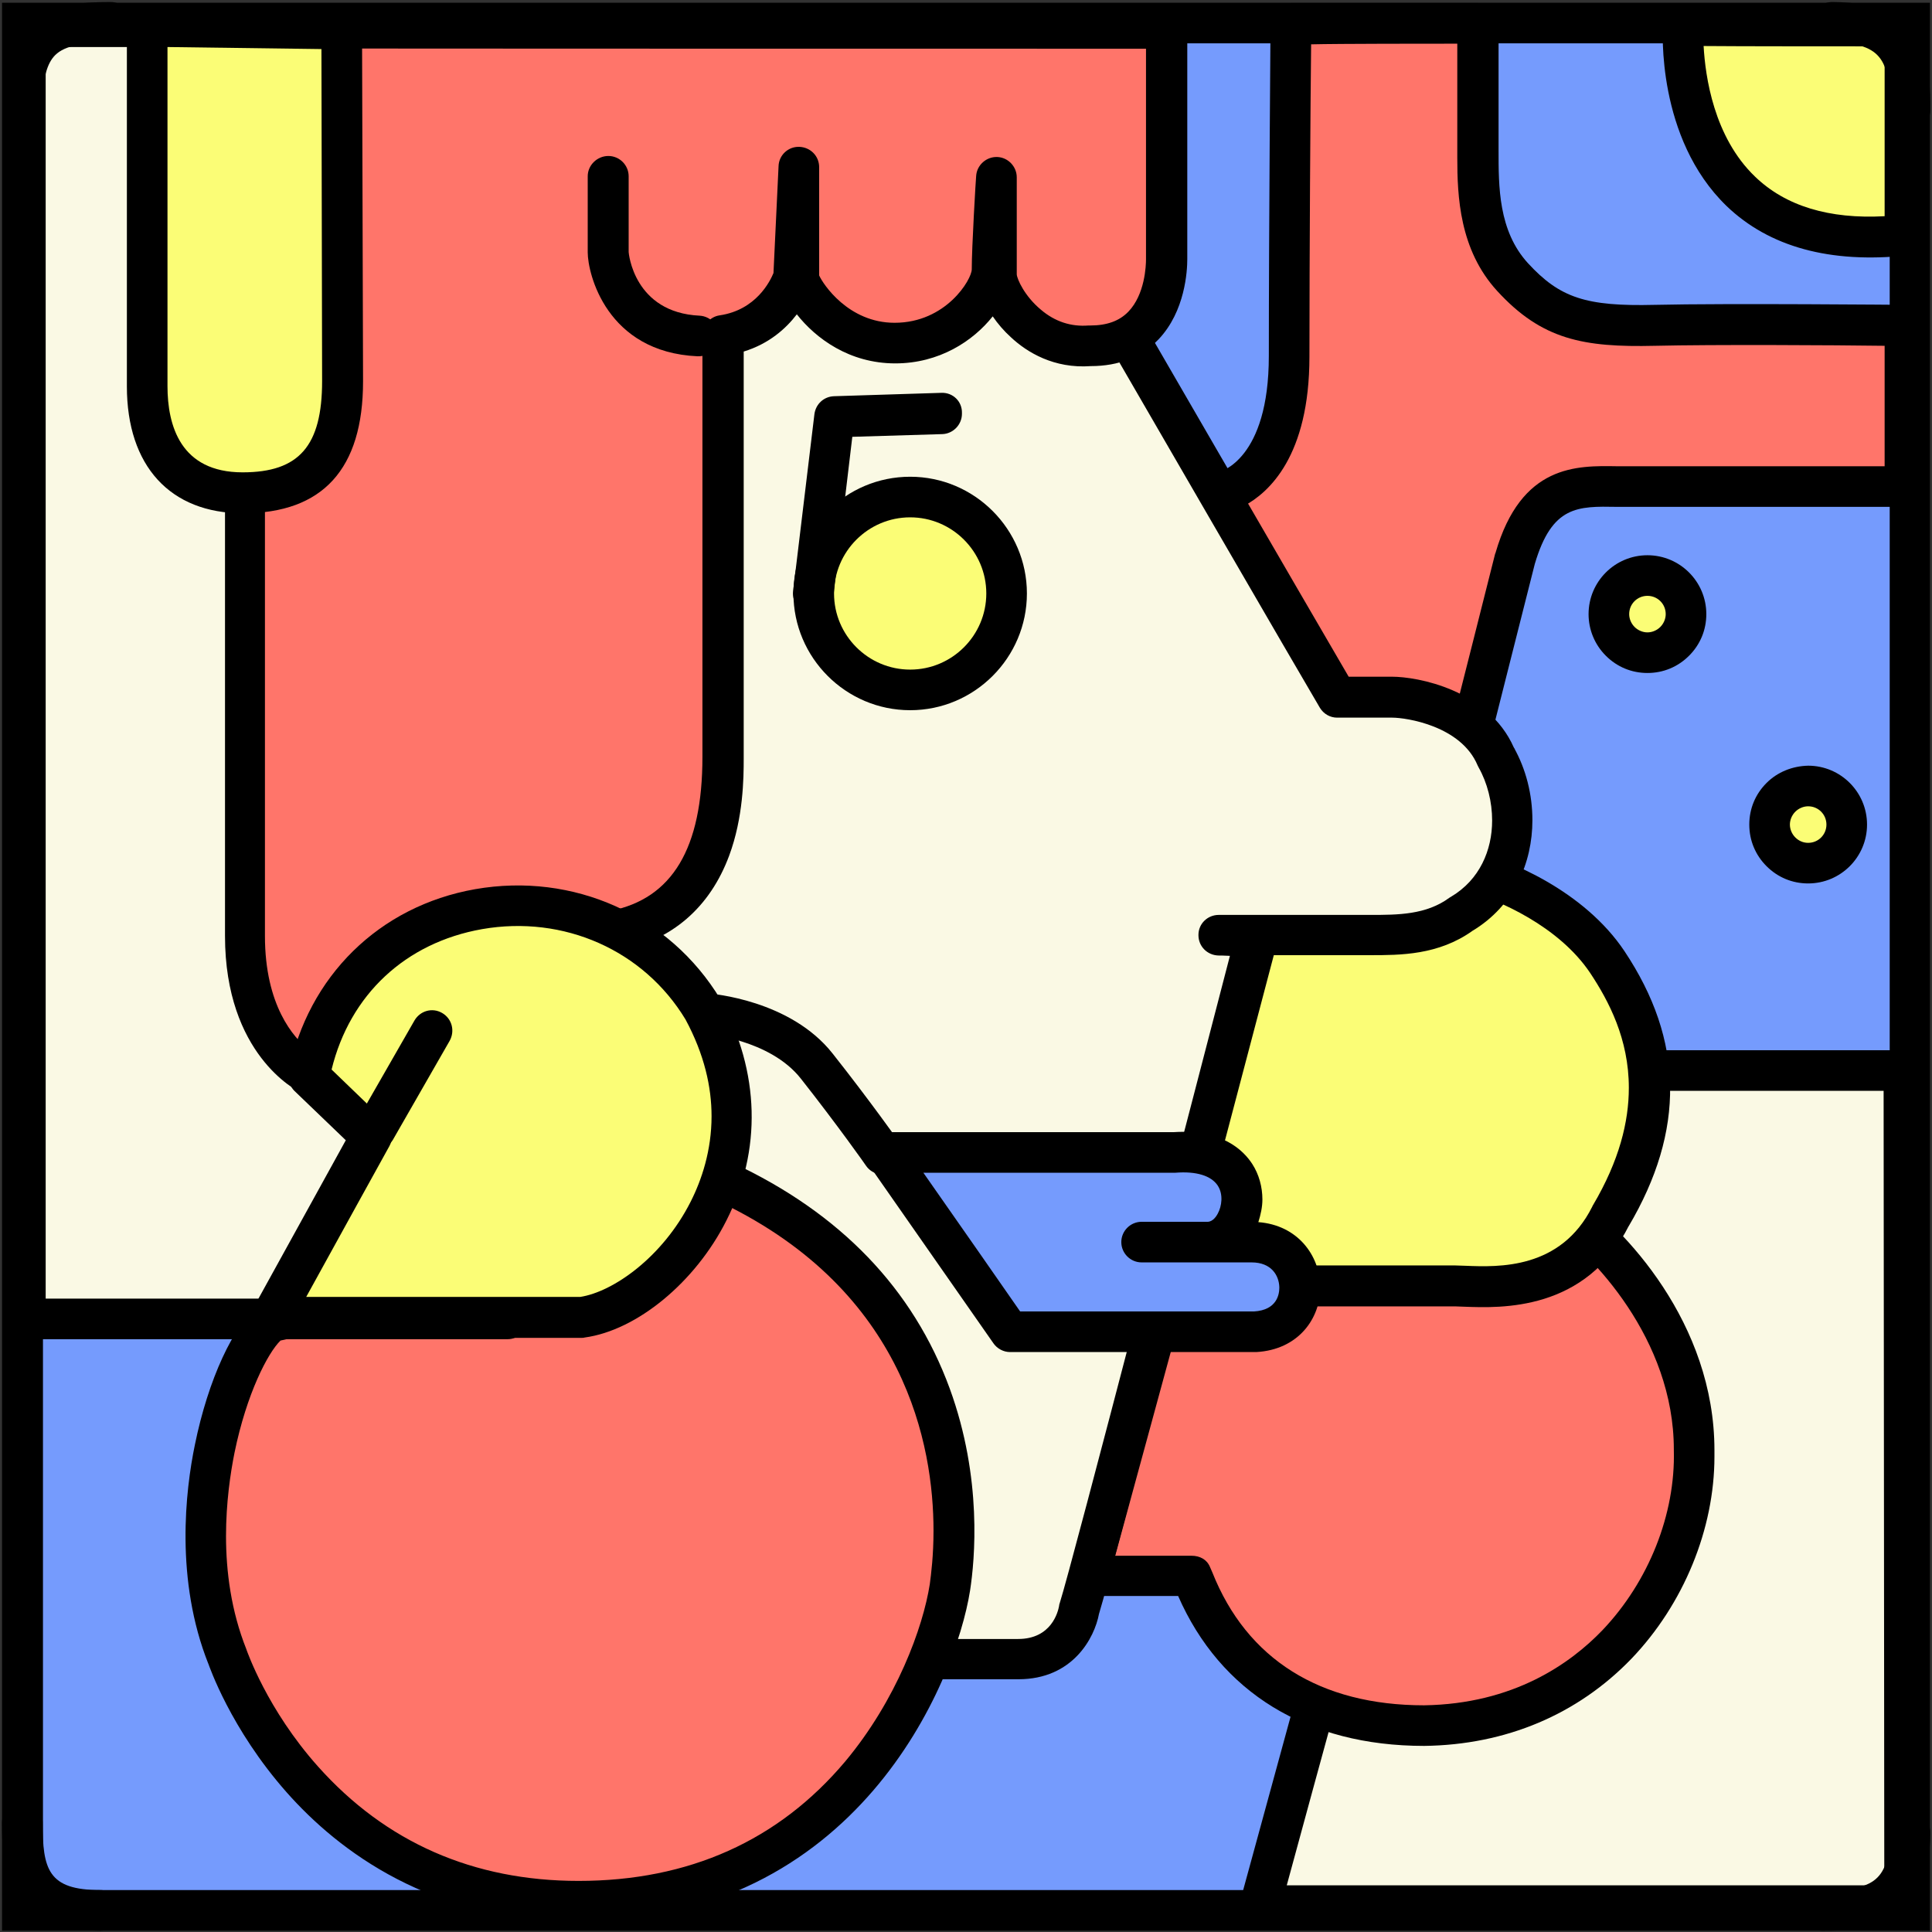
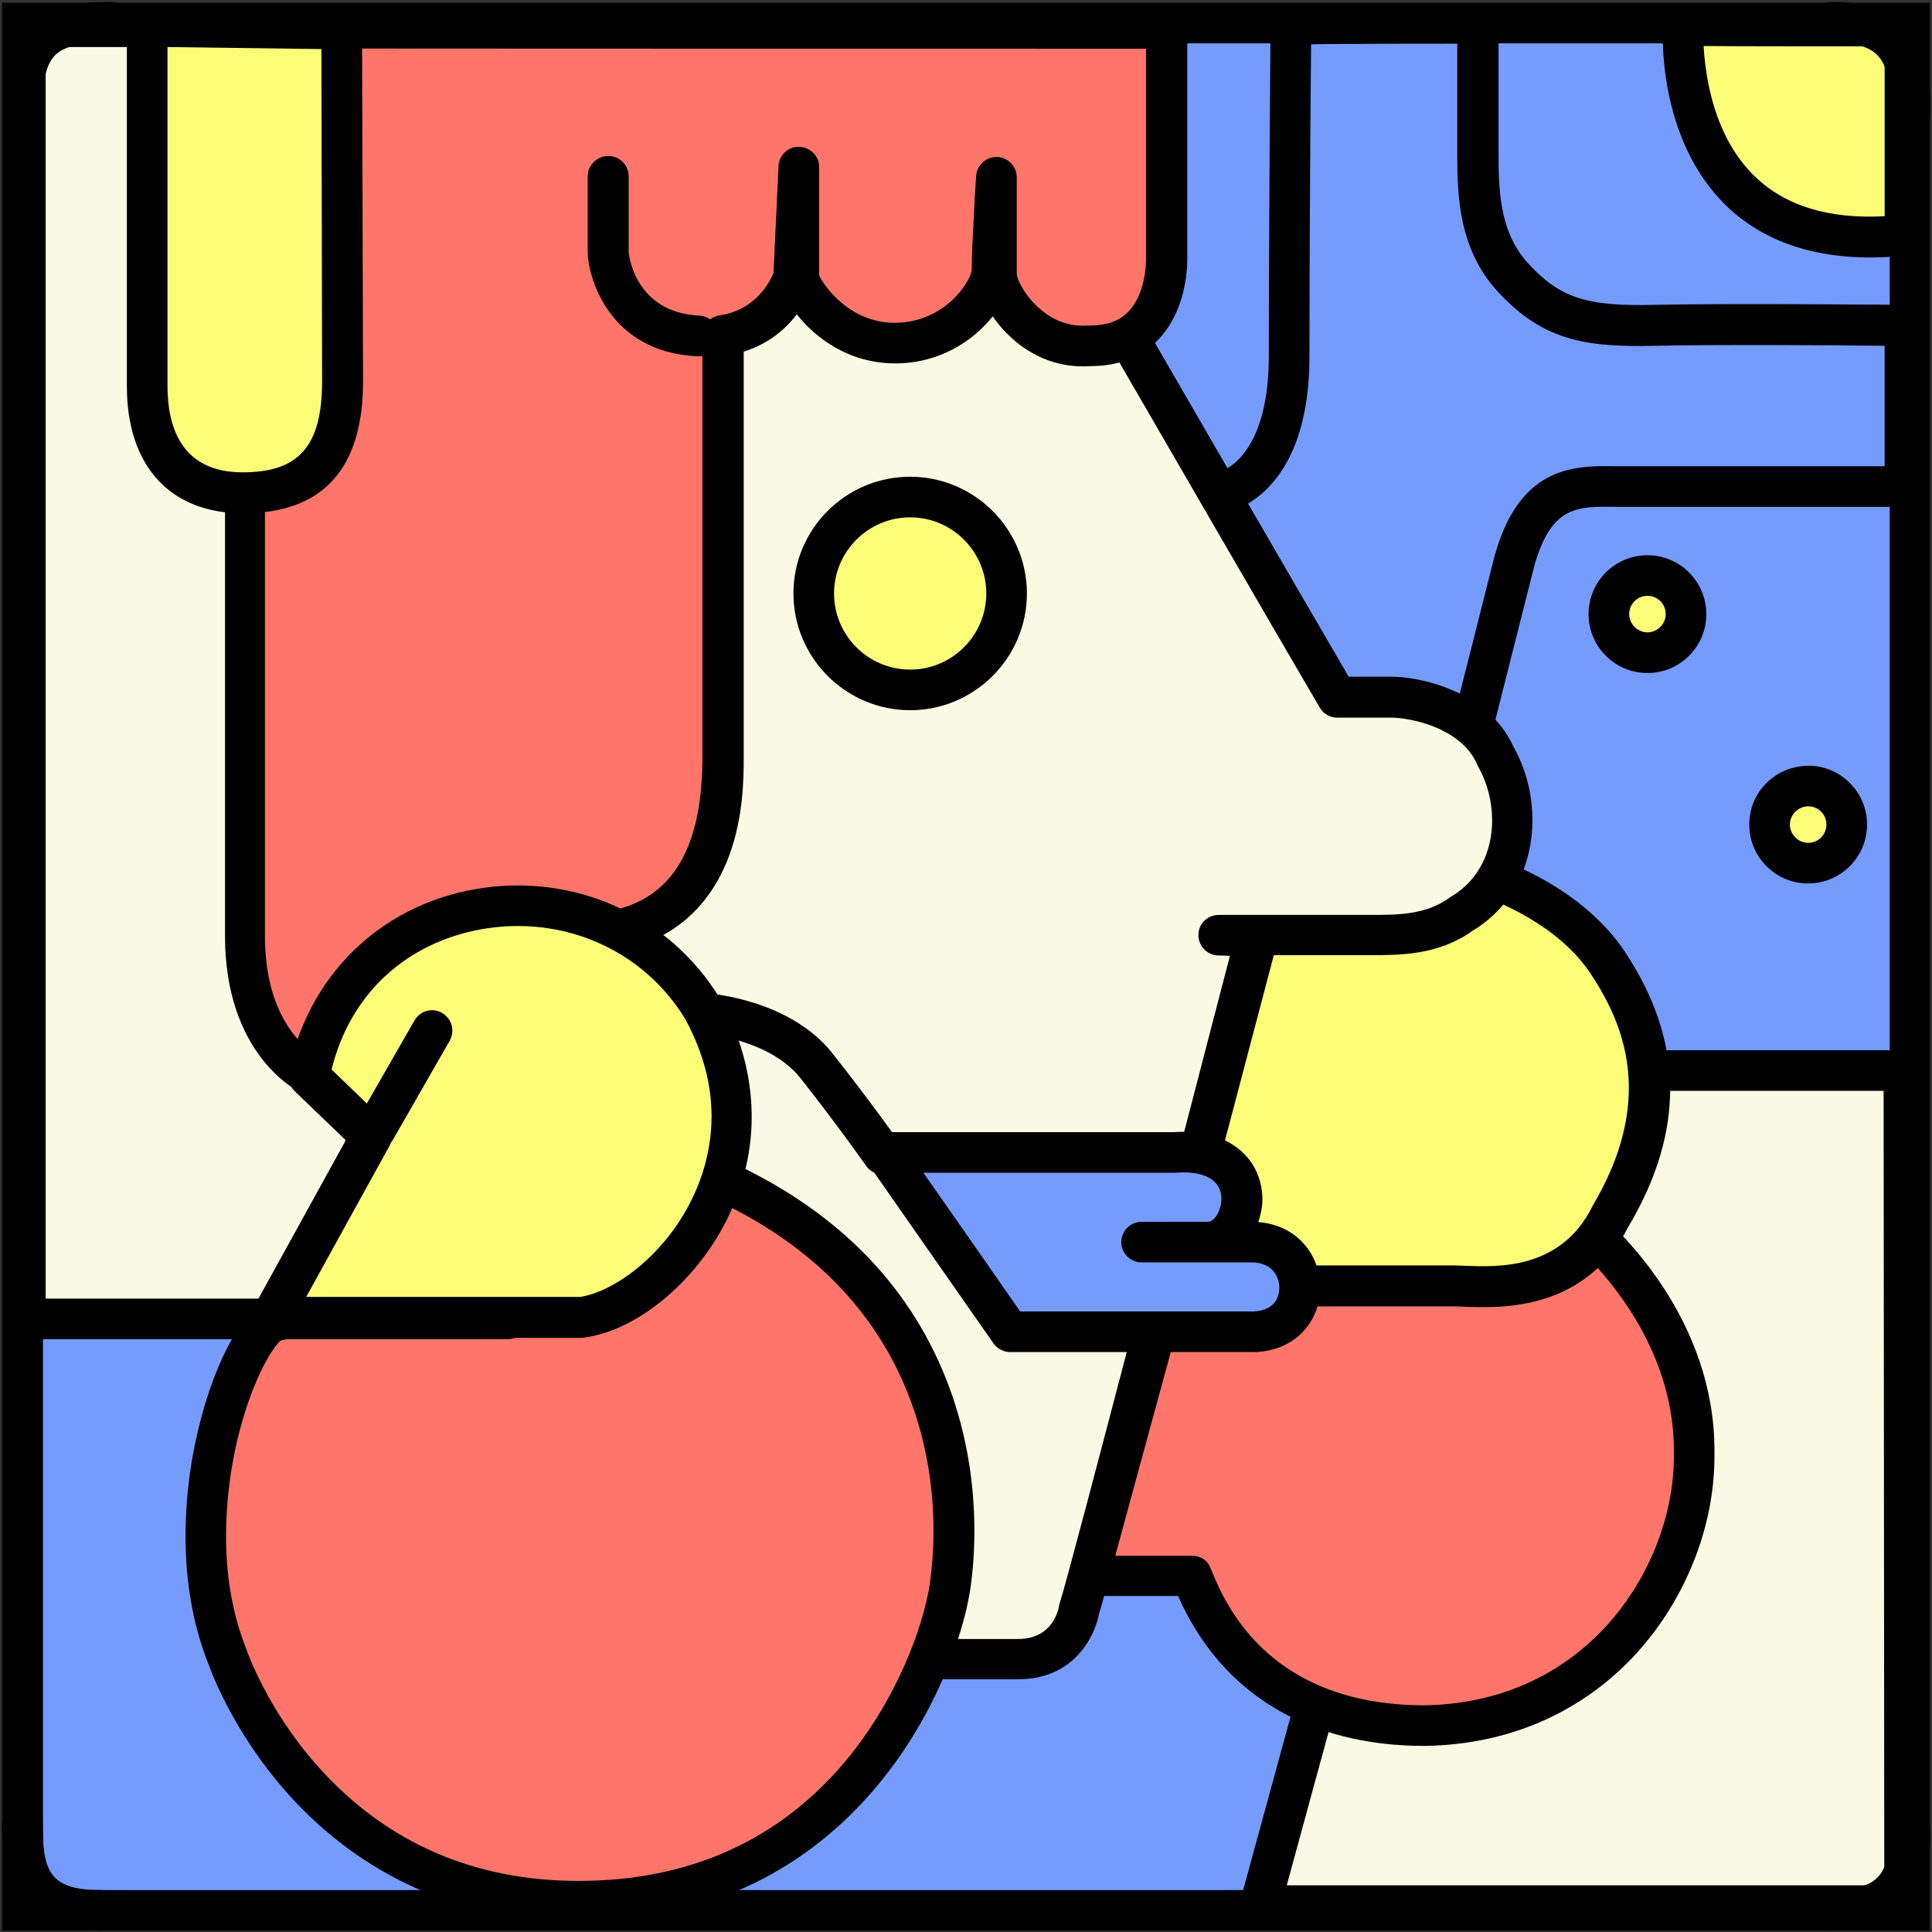
<svg xmlns="http://www.w3.org/2000/svg" width="571" height="571" viewBox="-0.6 -0.6 571 571" xml:space="preserve">
  <rect x="-0.6" y="-0.6" width="571" height="571" fill="#333333" stroke="none" />
  <defs>
	</defs>
  <g>
    <rect x="6.4" y="9.5" fill="#759BFD" enable-background="new    " width="555" height="555" />
    <path d="M561.4,9H5.9v556h556V9H561.4z M560.9,10c0,1,0,553,0,554c-1,0-553,0-554,0c0-1,0-553,0-554C7.9,10,559.9,10,560.9,10z" />
    <path fill="#FBFD76" enable-background="new    " d="M496.9,7.1c0,0-4.8,69.4,65.5,61.8c0-23.5,0-61.8,0-61.8H496.9z" />
    <path d="M496.9,1.1c-3.2,0-5.8,2.4-6,5.6c-0.1,1.4-2,33.5,18.8,53.6c12.6,12.1,30.6,17,53.3,14.6c3-0.3,5.4-2.9,5.4-6V7.1    c0-3.3-2.7-6-6-6H496.9z M556.4,13.1c0,8.8,0,42,0,50.2c-16.4,0.9-29.3-3-38.3-11.7c-12.2-11.7-14.7-29.6-15.2-38.6    C511.8,13.1,547.5,13.1,556.4,13.1z" />
-     <path fill="#FF756A" enable-background="new    " d="M380.9,6.3c0,0,52,0,55.3,0c0,0,0,24.5,0,35.5s-0.8,27.5,10.3,39.5    s20.5,14.8,42,14.3s74,0,74,0V143c0,0-68.8,0-81.5,0s-26.8-2.8-33.8,21.3c-6.5,25.5-16.8,66.3-16.8,66.3L368.1,211l-7.5-66.3    c0,0,19.8-3.5,19.8-40.3S380.9,6.3,380.9,6.3z" />
    <path d="M380.9,0.3c-3.3,0-6,2.7-6,6c0,0.6-0.5,61.9-0.5,98.3c0,30.6-14.3,34.2-14.9,34.4l0.1,0c-3.1,0.6-5.3,3.5-4.9,6.6    l7.5,66.3c0.3,2.4,1.9,4.3,4.2,5.1l62.3,19.5c1.6,0.5,3.3,0.3,4.7-0.5c1.4-0.8,2.5-2.2,2.9-3.8c0,0,16.6-65.8,16.7-66.1    c5.1-17.3,12.7-17.1,24.3-16.9l3.7,0h81.5c3.3,0,6-2.7,6-6V95.5c0-3.3-2.7-6-5.9-6c-0.5,0-52.8-0.5-74.2,0    c-20.3,0.5-28-2.1-37.4-12.3c-8.8-9.6-8.7-22.8-8.7-33.4l0-2V6.3c0-3.3-2.7-6-6-6H380.9z M430.1,12.3c0,8.3,0,29.5,0,29.5l0,2    c0,0.7,0,1.4,0,2.2c0,11.3,0.6,27.2,11.8,39.4c13.2,14.4,25.5,16.7,46.6,16.2c16.9-0.4,53.5-0.2,67.9,0c0,7.8,0,27.7,0,35.6    c-10.3,0-75.5,0-75.5,0l-3.5,0c-12-0.2-28.4-0.6-36,25.6c0,0.1,0,0.1-0.1,0.2c0,0-12.6,50-15.2,60.1c-9.2-2.9-46.6-14.6-52.5-16.4    c-0.7-6.4-5.7-50.5-6.5-57.8c7.3-3.9,19.3-14.7,19.3-44.1c0-29.6,0.3-75.9,0.5-92.3C395.2,12.3,421.7,12.3,430.1,12.3z" />
    <polygon fill="#FAF9E4" enable-background="new    " points="562.1,315.8 466.6,315.8 387.6,504.8 371.9,562.5 562.4,562.5 " />
    <path d="M466.6,309.8c-2.4,0-4.6,1.5-5.5,3.7l-79,189c-0.1,0.2-0.2,0.5-0.3,0.7l-15.8,57.8c-0.5,1.8-0.1,3.7,1,5.2    c1.1,1.5,2.9,2.4,4.8,2.4h190.5c1.6,0,3.1-0.6,4.2-1.8c1.1-1.1,1.8-2.7,1.8-4.2l-0.3-246.8c0-3.3-2.7-6-6-6H466.6z M556.1,321.8    c0,11.1,0.2,223.6,0.2,234.8c-10.8,0-162.7,0-176.6,0c3.1-11.4,13.4-49.2,13.6-49.8c0.3-0.7,74.4-177.9,77.3-185    C477.5,321.8,546.1,321.8,556.1,321.8z" />
    <path fill="#FF756A" enable-background="new    " d="M321.1,465c0,0,20.3,0,30.5,0c1.5,3,13.8,44.3,68.8,44.3    c53.3-0.8,80.8-45.8,79.8-81.5c0-34-24.3-61-39.5-71.5s-117,26.3-117,26.3L321.1,465z" />
    <path d="M394.7,359.7c-27.2,7.8-52.9,17.1-53.2,17.2c-1.8,0.7-3.2,2.2-3.8,4.1l-22.5,82.5c-0.5,1.8-0.1,3.7,1,5.2    c1.1,1.5,2.9,2.4,4.8,2.4c0,0,20.6,0,26.6,0c12.5,28.5,38.1,44.3,72.7,44.3c24.2-0.3,45.4-9.3,61.3-25.8    c15.4-16.1,24.5-38.3,24.5-59.7c0-0.6,0-1.3,0-1.9c0-37.5-26.5-65.7-42.1-76.4C458.5,347.5,445.6,345,394.7,359.7z M398,371.2    c50.4-14.5,58.5-10.5,59.2-10c12.8,8.8,36.9,34,36.9,66.6c0,0.1,0,0.1,0,0.2c0.5,18.9-7.4,38.8-21.1,53.2    c-9.5,9.9-26.3,21.8-52.7,22.2c-30.7,0-52.4-13.6-62.6-39.3l-0.7-1.6c-0.9-2.2-3-3.3-5.4-3.3c0,0-14,0-22.6,0    c3.3-12,18.2-66.8,19.6-71.9C356,384.5,376.5,377.4,398,371.2z M506.1,427.8L506.1,427.8c0-0.1,0-0.1,0-0.2    C506.1,427.6,506.1,427.7,506.1,427.8z" />
    <path fill="#FBFD76" enable-background="new    " d="M432.6,256.5c9.5,2.3,30.8,10.8,41.8,27.3s20.8,41.5,1,75    c-12.3,24.5-38,20.8-46,20.8s-85.5,0-85.5,0L371.4,275L432.6,256.5z" />
    <path d="M430.9,250.8l-61.3,18.5c-2,0.6-3.5,2.2-4.1,4.2L338.1,378c-0.5,1.8-0.1,3.7,1.1,5.2c1.1,1.5,2.9,2.3,4.8,2.3h85.5    l2.7,0.1c10.8,0.4,35.9,1.4,48.7-24.1c-0.1,0.1-0.1,0.2-0.2,0.4c16.8-28.4,16.4-55-1.2-81.4c-11.9-17.8-34.1-27.1-45.4-29.8    C433,250.4,431.9,250.5,430.9,250.8z M432.8,262.7c9.4,2.6,27.3,10.4,36.6,24.3c5.5,8.3,11.4,19.5,11.4,33.9    c0,10-2.8,21.5-10.6,34.7c-0.1,0.1-0.1,0.2-0.2,0.4c-9.3,18.6-27.7,17.9-37.5,17.5l-3.1-0.1c0,0-64.9,0-77.7,0    c3.3-12.5,23.2-88.1,24.7-93.7C381.9,278.1,429.9,263.6,432.8,262.7z" />
    <path fill="#FAF9E4" enable-background="new    " d="M322.6,81.5c0,0,67.8,117,72,124c7.8,0,11,0,16.3,0s24.5,2.8,30.8,17.8    c8,14.3,6.8,36.3-10.3,46.3c-8.5,6.3-18.3,6.3-27,6.3s-44.8,0-44.8,0l11,0.3c0,0-48.3,186.5-52.3,199c0,0-2.3,14.8-18,14.8    s-44,0-44,0l-86-221.3l41-192L322.6,81.5z" />
    <path d="M205.5,75.2l-41,192c-0.2,1.1-0.1,2.3,0.3,3.4l86,221.3c0.9,2.3,3.1,3.8,5.6,3.8h44c16.1,0,22.5-12.3,23.8-19.3    c4.3-13.8,43.8-166.5,51.1-194.7c13.2,0,29,0,29,0c9,0,20.2,0,30.3-7.2c12.3-7.4,17.7-20.1,17.7-32.7c0-7.6-1.9-15.1-5.5-21.5    c-7.6-17.1-28.5-20.9-36-20.9c0,0-8.6,0-12.8,0c-11.3-19.3-69.6-119.9-70.2-121c-1-1.8-2.9-2.9-4.9-3l-111.3-5    C208.7,70.4,206.1,72.4,205.5,75.2z M216.2,82.7c9,0.4,97,4.4,102.9,4.6c10.5,18.2,66.5,114.8,70.4,121.3c1.1,1.8,3,2.9,5.1,2.9    h16.3c4.1,0,20.3,2.4,25.2,14.1c0.1,0.2,0.2,0.4,0.3,0.6c2.6,4.6,4,10.2,4,15.7c0,8.8-3.7,17.5-12.1,22.5    c-0.2,0.1-0.3,0.2-0.5,0.3c-6.9,5.1-15.3,5.1-23.4,5.1h-44.8c-3.3,0-6,2.6-6,5.9c0,0,0,0,0,0.1c0,3.3,2.6,5.9,5.9,6    c0,0,2,0,3.4,0.1c-9,34.6-46.8,180.5-50.3,191.3c-0.1,0.3-0.2,0.6-0.2,0.9c-0.3,1.6-2.2,9.7-12.1,9.7c0,0-33.1,0-39.9,0    c-2.9-7.3-82.6-212.5-83.9-215.8C177.3,264.6,214.2,92.1,216.2,82.7z M446.9,220.4c0.1,0.2,0.2,0.4,0.3,0.6    C447.1,220.7,447,220.5,446.9,220.4C446.9,220.3,446.9,220.3,446.9,220.4z M434.6,274.5c-0.1,0-0.1,0.1-0.2,0.1    c0.2-0.1,0.3-0.2,0.5-0.3C434.8,274.4,434.7,274.5,434.6,274.5z" />
    <path d="M202.4,298.6c-0.2,3.3,2.2,6.2,5.5,6.4c0.2,0,19,1.5,28.2,13.2c10.8,13.7,19.2,25.6,19.3,25.8c1.9,2.7,5.7,3.3,8.4,1.4    c2.7-1.9,3.3-5.7,1.4-8.4c-0.1-0.1-8.7-12.3-19.7-26.2c-12.5-15.9-35.8-17.7-36.8-17.8C205.5,292.8,202.6,295.3,202.4,298.6z" />
    <path fill="#759BFD" enable-background="new    " d="M260.9,340c0,0,77.5,0,85.5,0c27.5-2,22.5,26.5,10,26.5h-19.5    c0,0,25.5,0,32.5,0c18,0,19.5,25.5,1,26.5c-24.5,0-72.5,0-72.5,0L260.9,340z" />
    <path d="M346.4,334c0,0-85.5,0-85.5,0c-2.2,0-4.3,1.2-5.3,3.2c-0.5,0.9-0.7,1.8-0.7,2.8c0,1.2,0.4,2.4,1.1,3.4l37,53    c1.1,1.6,3,2.6,4.9,2.6h72.5c0.1,0,0.2,0,0.3,0c12.5-0.7,18.9-10,18.9-19c0-0.2,0-0.3,0-0.5c-0.2-9-6.6-18-18.3-18.9    c0.7-2.2,1.2-4.5,1.2-6.7c0-3.7-1-7.4-3-10.5C366.9,339.4,360.6,333.1,346.4,334z M346.4,346c0.1,0,0.3,0,0.4,0    c6.2-0.5,10.6,0.9,12.5,3.8c1.7,2.6,1.2,6.1,0,8.3c-0.3,0.6-1.4,2.4-3,2.4c-9.4,0-19.5,0-19.5,0c-3.3,0-6,2.7-6,6s2.7,6,6,6h32.5    c5.9,0,8.1,3.9,8.2,7.3c0,0.1,0,0.1,0,0.2c0,1.8-0.6,6.6-7.5,7c-0.5,0-63.4,0-69.1,0c-2.6-3.8-20.2-29-28.6-41    C289.6,346,346.4,346,346.4,346z" />
    <path fill="#FF756A" enable-background="new    " d="M213.4,348.5c0,0-120.5,39.8-133.8,41.5c-11.3,8.3-29,59-13,99    c0,0,24,72.3,103.8,72.3s106-69,109.8-92.8S283.4,381,213.4,348.5z" />
    <path d="M211.5,342.8c-48.2,15.9-123.3,40-132.7,41.3c-1,0.1-1.9,0.5-2.8,1.1c-7.5,5.5-15.1,22-19,41.2c-2.8,13.5-5.9,39.9,4,64.8    c0-0.1-0.1-0.2-0.1-0.3c0.3,0.8,6.6,19.4,23.2,38.2c15.4,17.4,42.8,38.2,86.3,38.2c82.2,0,111.4-70.6,115.7-97.8    c1.4-9.1,3.7-33.1-6-59.7c-10.8-29.5-32.4-51.9-64.1-66.7C214.5,342.4,212.9,342.3,211.5,342.8z M212.9,355    c54.2,26.2,62.4,71.7,62.4,96.8c0,7.3-0.7,12.8-1.1,15.8c-2,12.8-9.8,34.2-25,52.4c-19.7,23.4-46.2,35.3-78.8,35.3    c-31.1,0-57-11.4-77-33.8c-15.1-16.9-21-34.2-21.1-34.4c0-0.1-0.1-0.2-0.1-0.3c-4.5-11.3-6-23-6-33.4c0-9.9,1.3-18.6,2.5-24.6    c3.6-17.6,9.9-29.6,13.6-33.2C101.2,391.7,193.9,361.2,212.9,355z" />
    <polyline fill="#FAF9E4" enable-background="new    " points="42.9,7.3 6.9,7.3 6.9,389.2 149.4,389.2 149.9,7.5 42.9,7.3 " />
    <path d="M6.9,1.3c-3.3,0-6,2.7-6,6v381.9c0,3.3,2.7,6,6,6h142.5c3.3,0,6-2.7,6-6c0,0,0.5-381.7,0.5-381.7c0-3.3-2.7-6-6-6    l-107-0.3H6.9z M42.9,13.3c0,0,90.3,0.2,101,0.2c0,11.4-0.5,358.3-0.5,369.7c-10.5,0-120,0-130.5,0c0-11.4,0-358.5,0-369.9    C21.2,13.3,42.9,13.3,42.9,13.3z" />
    <path fill="#FF756A" enable-background="new    " d="M71.9,7.8c0,0,0,236.5,0,268.3s18.8,40.8,18.8,40.8s57.8-35.8,90.5-42.3    s32-42.8,32-52.3s0-95,0-123.8c16.5-2.5,21-17.3,21-17.3l1.5-32.5c0,0,0,30,0,32.8s10,19.3,28.3,19.3s28.8-15.3,28.8-21.8    s1.3-27.3,1.3-27.3s0,23.3,0,28.8s10.3,22.5,27.8,21c23.8,0,22.5-26.3,22.5-26.3s0-64.8,0-67.5H71.9z" />
    <path d="M71.9,1.8c-3.3,0-6,2.7-6,6V276c0,35.1,21.2,45.7,22.2,46.2c1.8,0.9,4,0.8,5.8-0.3c0.6-0.4,57.2-35.3,88.5-41.5    c15.6-3.1,26.8-12.8,32.5-28.1c4.2-11.3,4.3-23,4.3-28.6c0-0.3,0-111.7,0-120.4c7.5-2.3,12.5-6.8,15.7-11    c5.6,7.1,15.5,14.5,29.1,14.5c13,0,23-6.6,28.8-13.9c1.5,2.2,3.3,4.3,5.4,6.2c4.7,4.4,12.7,9.3,23.6,8.5c8.3,0,15-2.7,20-7.9    c7.9-8.3,8.5-20.3,8.5-23.7c0-0.3,0-0.6,0-0.7c0-0.2,0-67.4,0-67.4c0-3.3-2.7-6-6-6H71.9z M338.1,13.8c0,10,0,61.5,0,61.5    c0,0.1,0,0.2,0,0.3c0,0,0,0.1,0,0.4c0,1.9-0.3,10.4-5.2,15.5c-2.7,2.8-6.4,4.1-11.3,4.1c-0.2,0-0.3,0-0.5,0    c-5.1,0.4-9.9-1.1-14.1-4.7c-4.8-4-7-9-7.1-10.4l0-28.7c0-3.2-2.6-5.9-5.8-6c-3.2-0.1-6,2.4-6.2,5.6c-0.1,0.9-1.3,21-1.3,27.6    c0,3-7.6,15.8-22.8,15.8c-13.7,0-21.2-11.5-22.3-14c0-1.4,0-32,0-32c0-3.3-2.6-5.9-5.9-6c-3.3-0.1-6,2.5-6.1,5.7    c0,0-1.4,29.9-1.5,31.6c-1,2.4-5.1,10.9-15.9,12.5c-2.9,0.4-5.1,3-5.1,5.9c0,0,0,124.5,0,124.6c0,27-8.9,41.9-27.2,45.5    c-29.3,5.8-76.3,33.3-89.2,41c-4.4-3.5-12.9-13-12.9-33.6c0,0,0-250.8,0-262.3C89.1,13.8,326.9,13.8,338.1,13.8z" />
    <path d="M173.1,51.5V74c0,6.2,5.5,29.5,32.5,30.7c3.3,0.1,6.1-2.4,6.3-5.7c0.1-3.3-2.4-6.1-5.7-6.3c-19.5-0.9-21-18.6-21-18.8    V51.5c0-3.3-2.7-6-6-6S173.1,48.2,173.1,51.5z" />
    <path fill="#FBFD76" enable-background="new    " d="M90.6,317.5c11.5-58.3,87.8-67.5,116.5-19.8c25.3,46.5-12,87.8-35.8,91    c-21,0-91.8,0-91.8,0l29.5-53.5L90.6,317.5z" />
    <path d="M139.8,262.2c-28.3,5-49.4,25.7-55.1,54.1c-0.1,0.4-0.1,0.8-0.1,1.2c0,1.6,0.7,3.2,1.8,4.3c0,0,10.7,10.3,15.2,14.6    c-3.8,6.9-27.3,49.5-27.3,49.5c-0.5,0.9-0.7,1.9-0.7,2.9c0,1.1,0.3,2.1,0.8,3.1c1.1,1.8,3,2.9,5.2,2.9h91.8c0.3,0,0.5,0,0.8-0.1    c15.4-2.1,32.7-16.3,41.9-34.6c10.5-20.7,9.9-43.9-1.7-65.2c0-0.1-0.1-0.2-0.1-0.2C197.3,269.9,168.9,257.1,139.8,262.2z     M141.9,274c24.1-4.2,47.7,6.2,60.1,26.7c5.6,10.4,7.7,20,7.7,28.6c0,10.1-2.9,18.8-6.2,25.3c-8.3,16.4-22.9,26.6-32.6,28.1    c-1,0-65.1,0-81,0c6.8-12.4,24.6-44.6,24.6-44.6c0.5-0.9,0.7-1.9,0.7-2.9c0-1.6-0.6-3.2-1.8-4.3c0,0-12.3-11.8-16-15.4    C102.8,293.4,119.2,278,141.9,274z" />
    <path d="M121.9,301l-16.8,29.3c-1.6,2.9-0.7,6.5,2.2,8.2c2.9,1.6,6.5,0.6,8.2-2.2l16.8-29.3c1.6-2.9,0.7-6.5-2.2-8.2    C127.2,297.1,123.6,298.1,121.9,301z" />
    <path fill="#FBFD76" enable-background="new    " d="M42.9,7.3c0,0,0,98,0,106.3s2,31.5,28.3,31.5s29.5-18.5,29.5-33    S100.4,8,100.4,8L42.9,7.3z" />
    <path d="M38.7,3c-1.1,1.1-1.8,2.7-1.8,4.3v106.3c0,23.5,12.8,37.5,34.3,37.5c23.6,0,35.5-13.1,35.5-39L106.4,8    c0-3.3-2.6-5.9-5.9-6L43,1.3C41.4,1.2,39.8,1.9,38.7,3z M48.9,113.5c0,0,0-89.4,0-100.2c8.6,0.1,37.1,0.5,45.5,0.6    c0,10.5,0.2,98.1,0.2,98.1c0,19.2-6.8,27-23.5,27C52.7,139,48.9,125.1,48.9,113.5z" />
    <circle fill="#FBFD76" enable-background="new    " cx="268.4" cy="174.8" r="28.5" />
    <path d="M233.9,174.8c0,19,15.5,34.5,34.5,34.5s34.5-15.5,34.5-34.5s-15.5-34.5-34.5-34.5S233.9,155.7,233.9,174.8z M245.9,174.8    c0-12.4,10.1-22.5,22.5-22.5s22.5,10.1,22.5,22.5s-10.1,22.5-22.5,22.5S245.9,187.2,245.9,174.8z" />
-     <path d="M277.7,115.5l-31.8,1c-3,0.1-5.4,2.3-5.8,5.3l-6.3,52.3c-0.4,3.3,2,6.3,5.2,6.7c3.3,0.4,6.3-2,6.7-5.2    c0,0,4.6-38.8,5.6-47.1c7.2-0.2,26.6-0.8,26.6-0.8c3.2-0.1,5.8-2.8,5.8-6c0-0.1,0-0.1,0-0.2C283.8,118,281,115.4,277.7,115.5z" />
    <circle fill="#FBFD76" enable-background="new    " cx="486.3" cy="180.9" r="11.4" />
    <path d="M468.9,180.9c0,4.6,1.8,9,5.1,12.3c3.3,3.3,7.6,5.1,12.3,5.1s9-1.8,12.3-5.1c3.3-3.3,5.1-7.6,5.1-12.3    c0-9.6-7.8-17.4-17.4-17.4S468.9,171.3,468.9,180.9z M482.5,184.7c-1-1-1.6-2.4-1.6-3.8c0-3,2.4-5.4,5.4-5.4s5.4,2.4,5.4,5.4    c0,1.4-0.6,2.8-1.6,3.8c-1,1-2.4,1.6-3.8,1.6S483.5,185.7,482.5,184.7z" />
    <circle fill="#FBFD76" enable-background="new    " cx="533.8" cy="243.1" r="11.4" />
    <path d="M521.5,230.8c-3.3,3.3-5.1,7.6-5.1,12.3s1.8,9,5.1,12.3c3.3,3.3,7.6,5.1,12.3,5.1c9.6,0,17.4-7.8,17.4-17.4    s-7.8-17.4-17.4-17.4C529.1,225.8,524.7,227.6,521.5,230.8z M530,246.9c-1-1-1.6-2.4-1.6-3.8s0.6-2.8,1.6-3.8c1-1,2.4-1.6,3.8-1.6    c3,0,5.4,2.4,5.4,5.4s-2.4,5.4-5.4,5.4C532.3,248.5,531,247.9,530,246.9z" />
    <path d="M563.9,0.2H0V570h569.8V0.2H563.9z M557.9,12.2c0,11.6,0,534.2,0,545.8c-11.6,0-534.2,0-545.8,0c0-11.6,0-534.2,0-545.8    C23.7,12.2,546.3,12.2,557.9,12.2z" />
    <path d="M557.9,541c0,15.4-6.1,17-20,17c-3.3,0-6,2.7-6,6s2.7,6,6,6c11.2,0,32,0,32-29c0-3.3-2.7-6-6-6S557.9,537.7,557.9,541z" />
    <path d="M534.9,6c0,3.3,2.7,6,6,6c15.4,0,17,6.1,17,20c0,3.3,2.7,6,6,6s6-2.7,6-6c0-11.2,0-32-29-32C537.6,0,534.9,2.7,534.9,6z" />
    <path d="M7.3,7.2C2.5,12,0.1,19.1,0.1,29c0,3.3,2.7,6,6,6c3.3,0,6-2.7,6-6c0-6.5,1.2-10.9,3.6-13.3c3-3,8.7-3.7,16.4-3.7    c3.3,0,6-2.7,6-6s-2.7-6-6-6C23.6,0,13.9,0.6,7.3,7.2z" />
    <path d="M0,538c0,11.2,0,32,29,32c3.3,0,6-2.7,6-6s-2.7-6-6-6c-15.4,0-17-6.1-17-20c0-3.3-2.7-6-6-6C2.7,532,0,534.7,0,538z" />
  </g>
</svg>